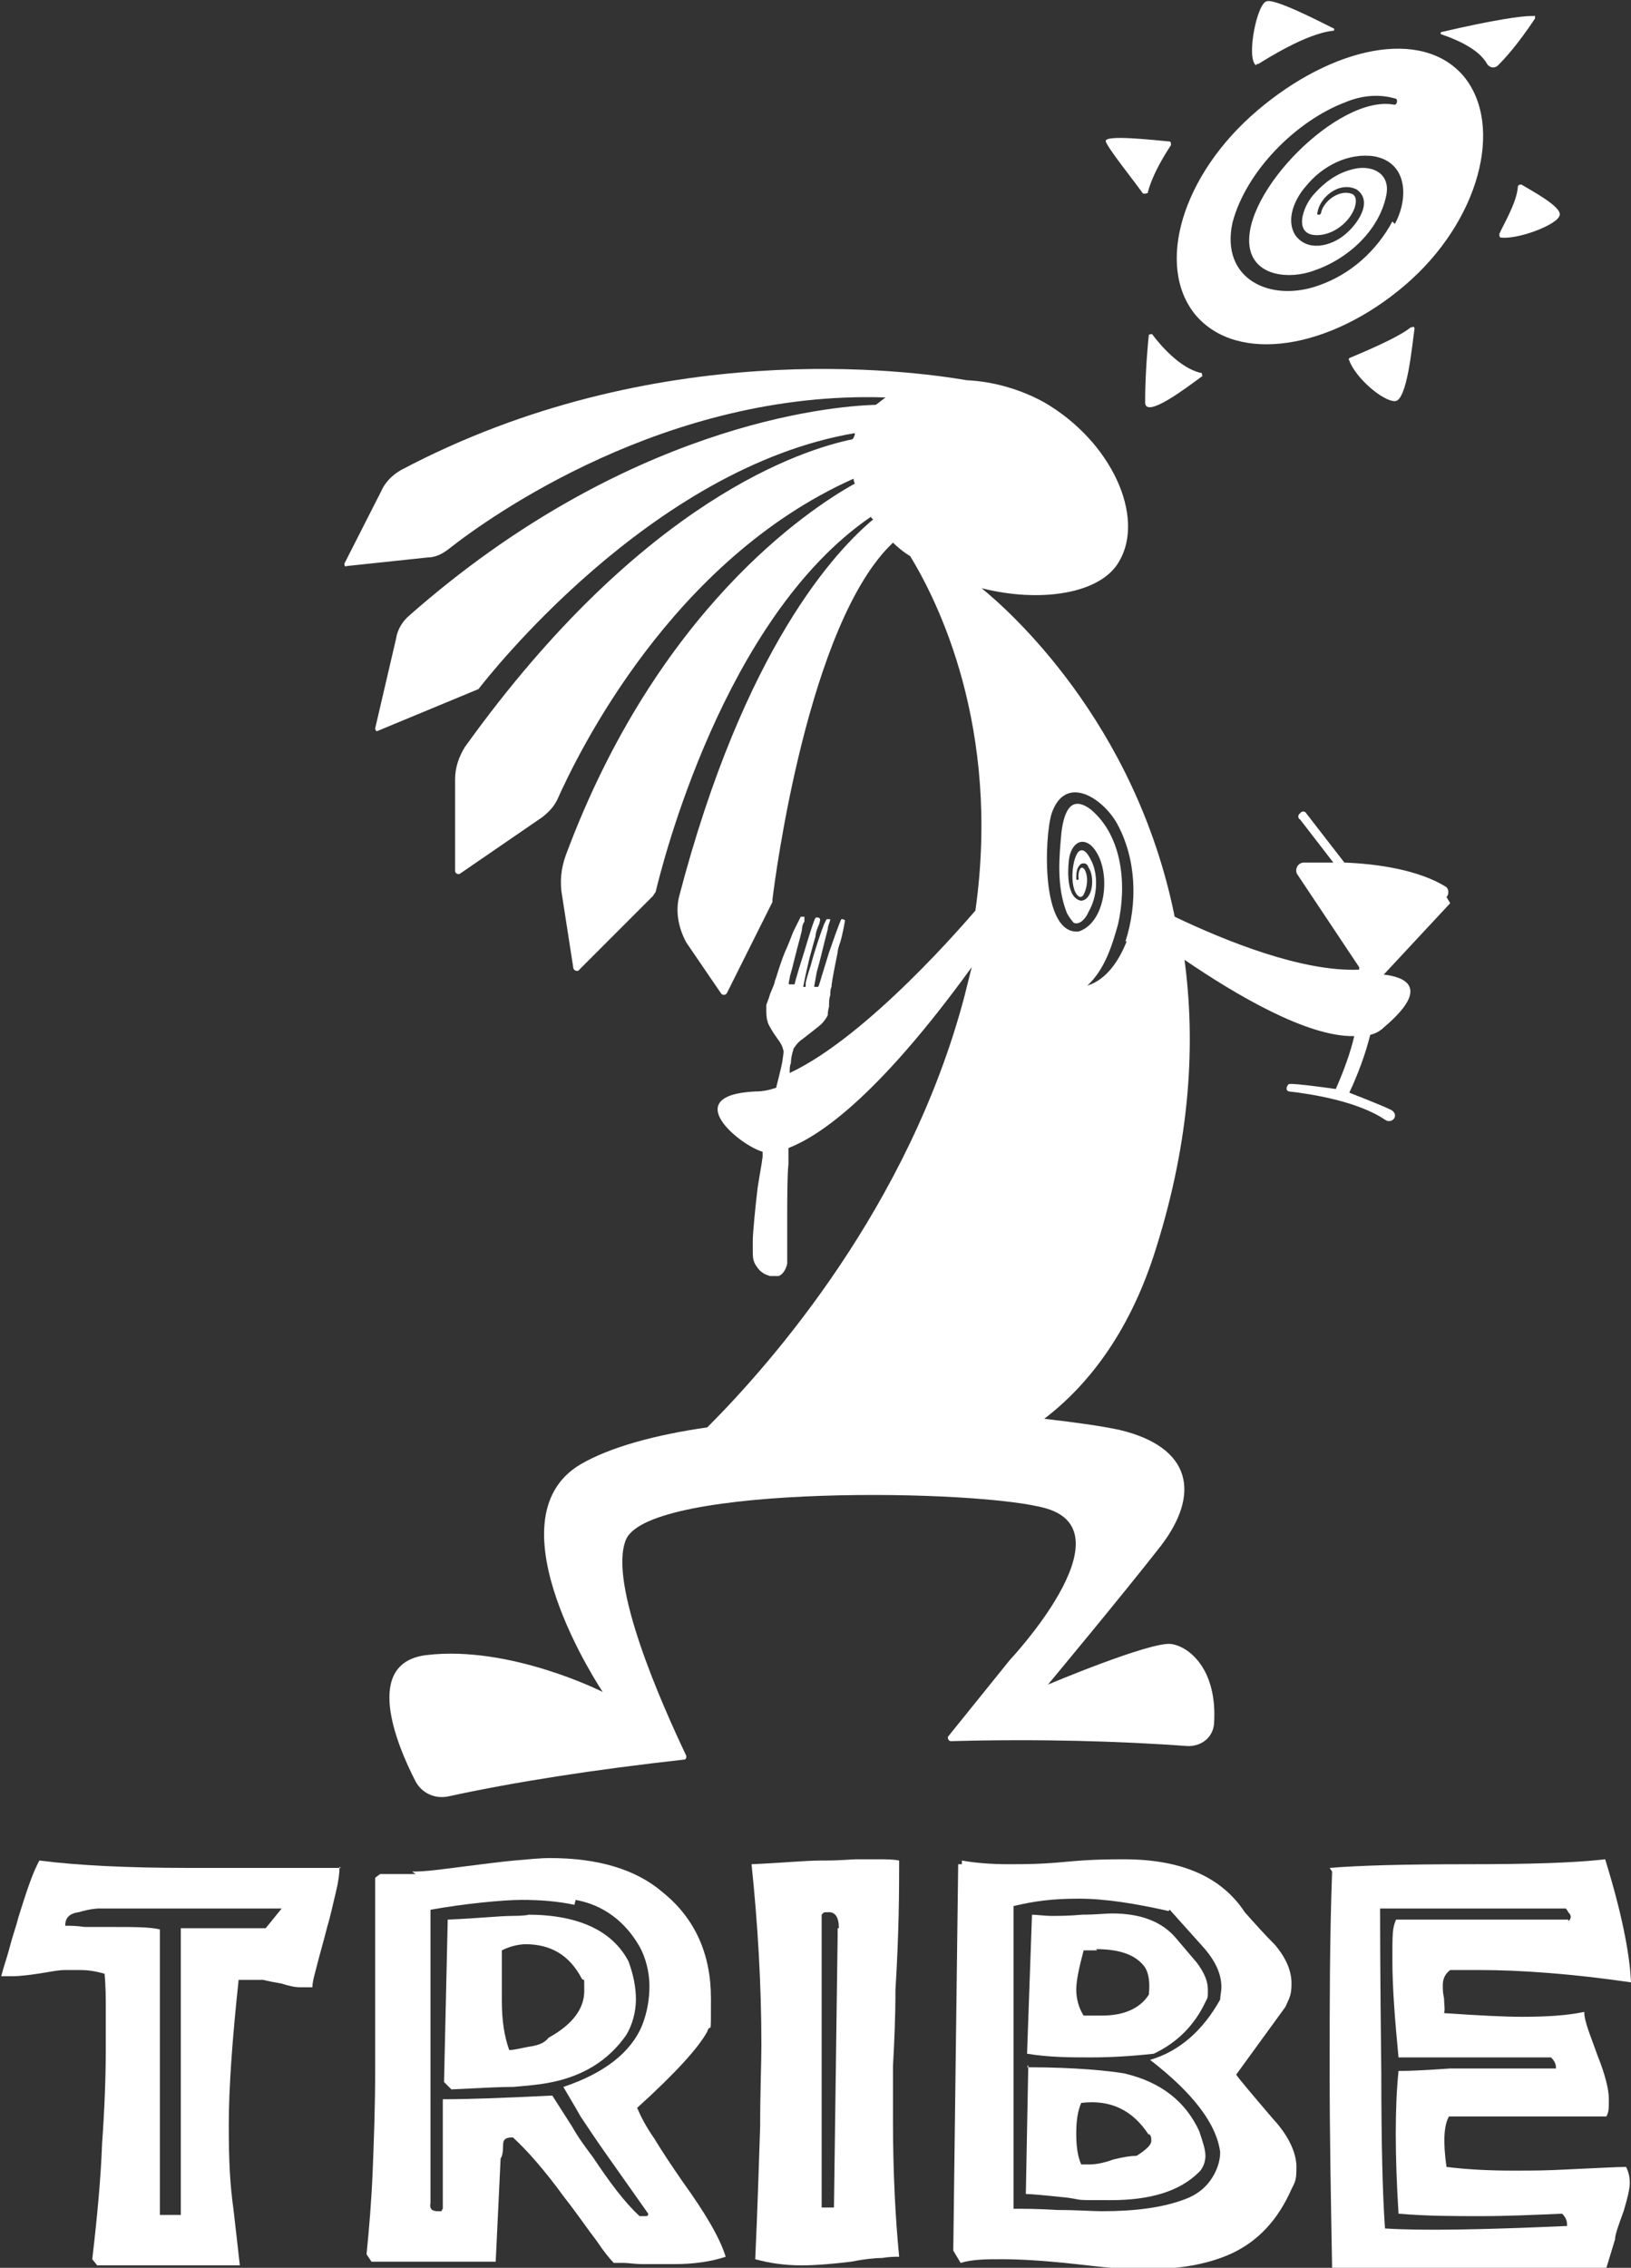
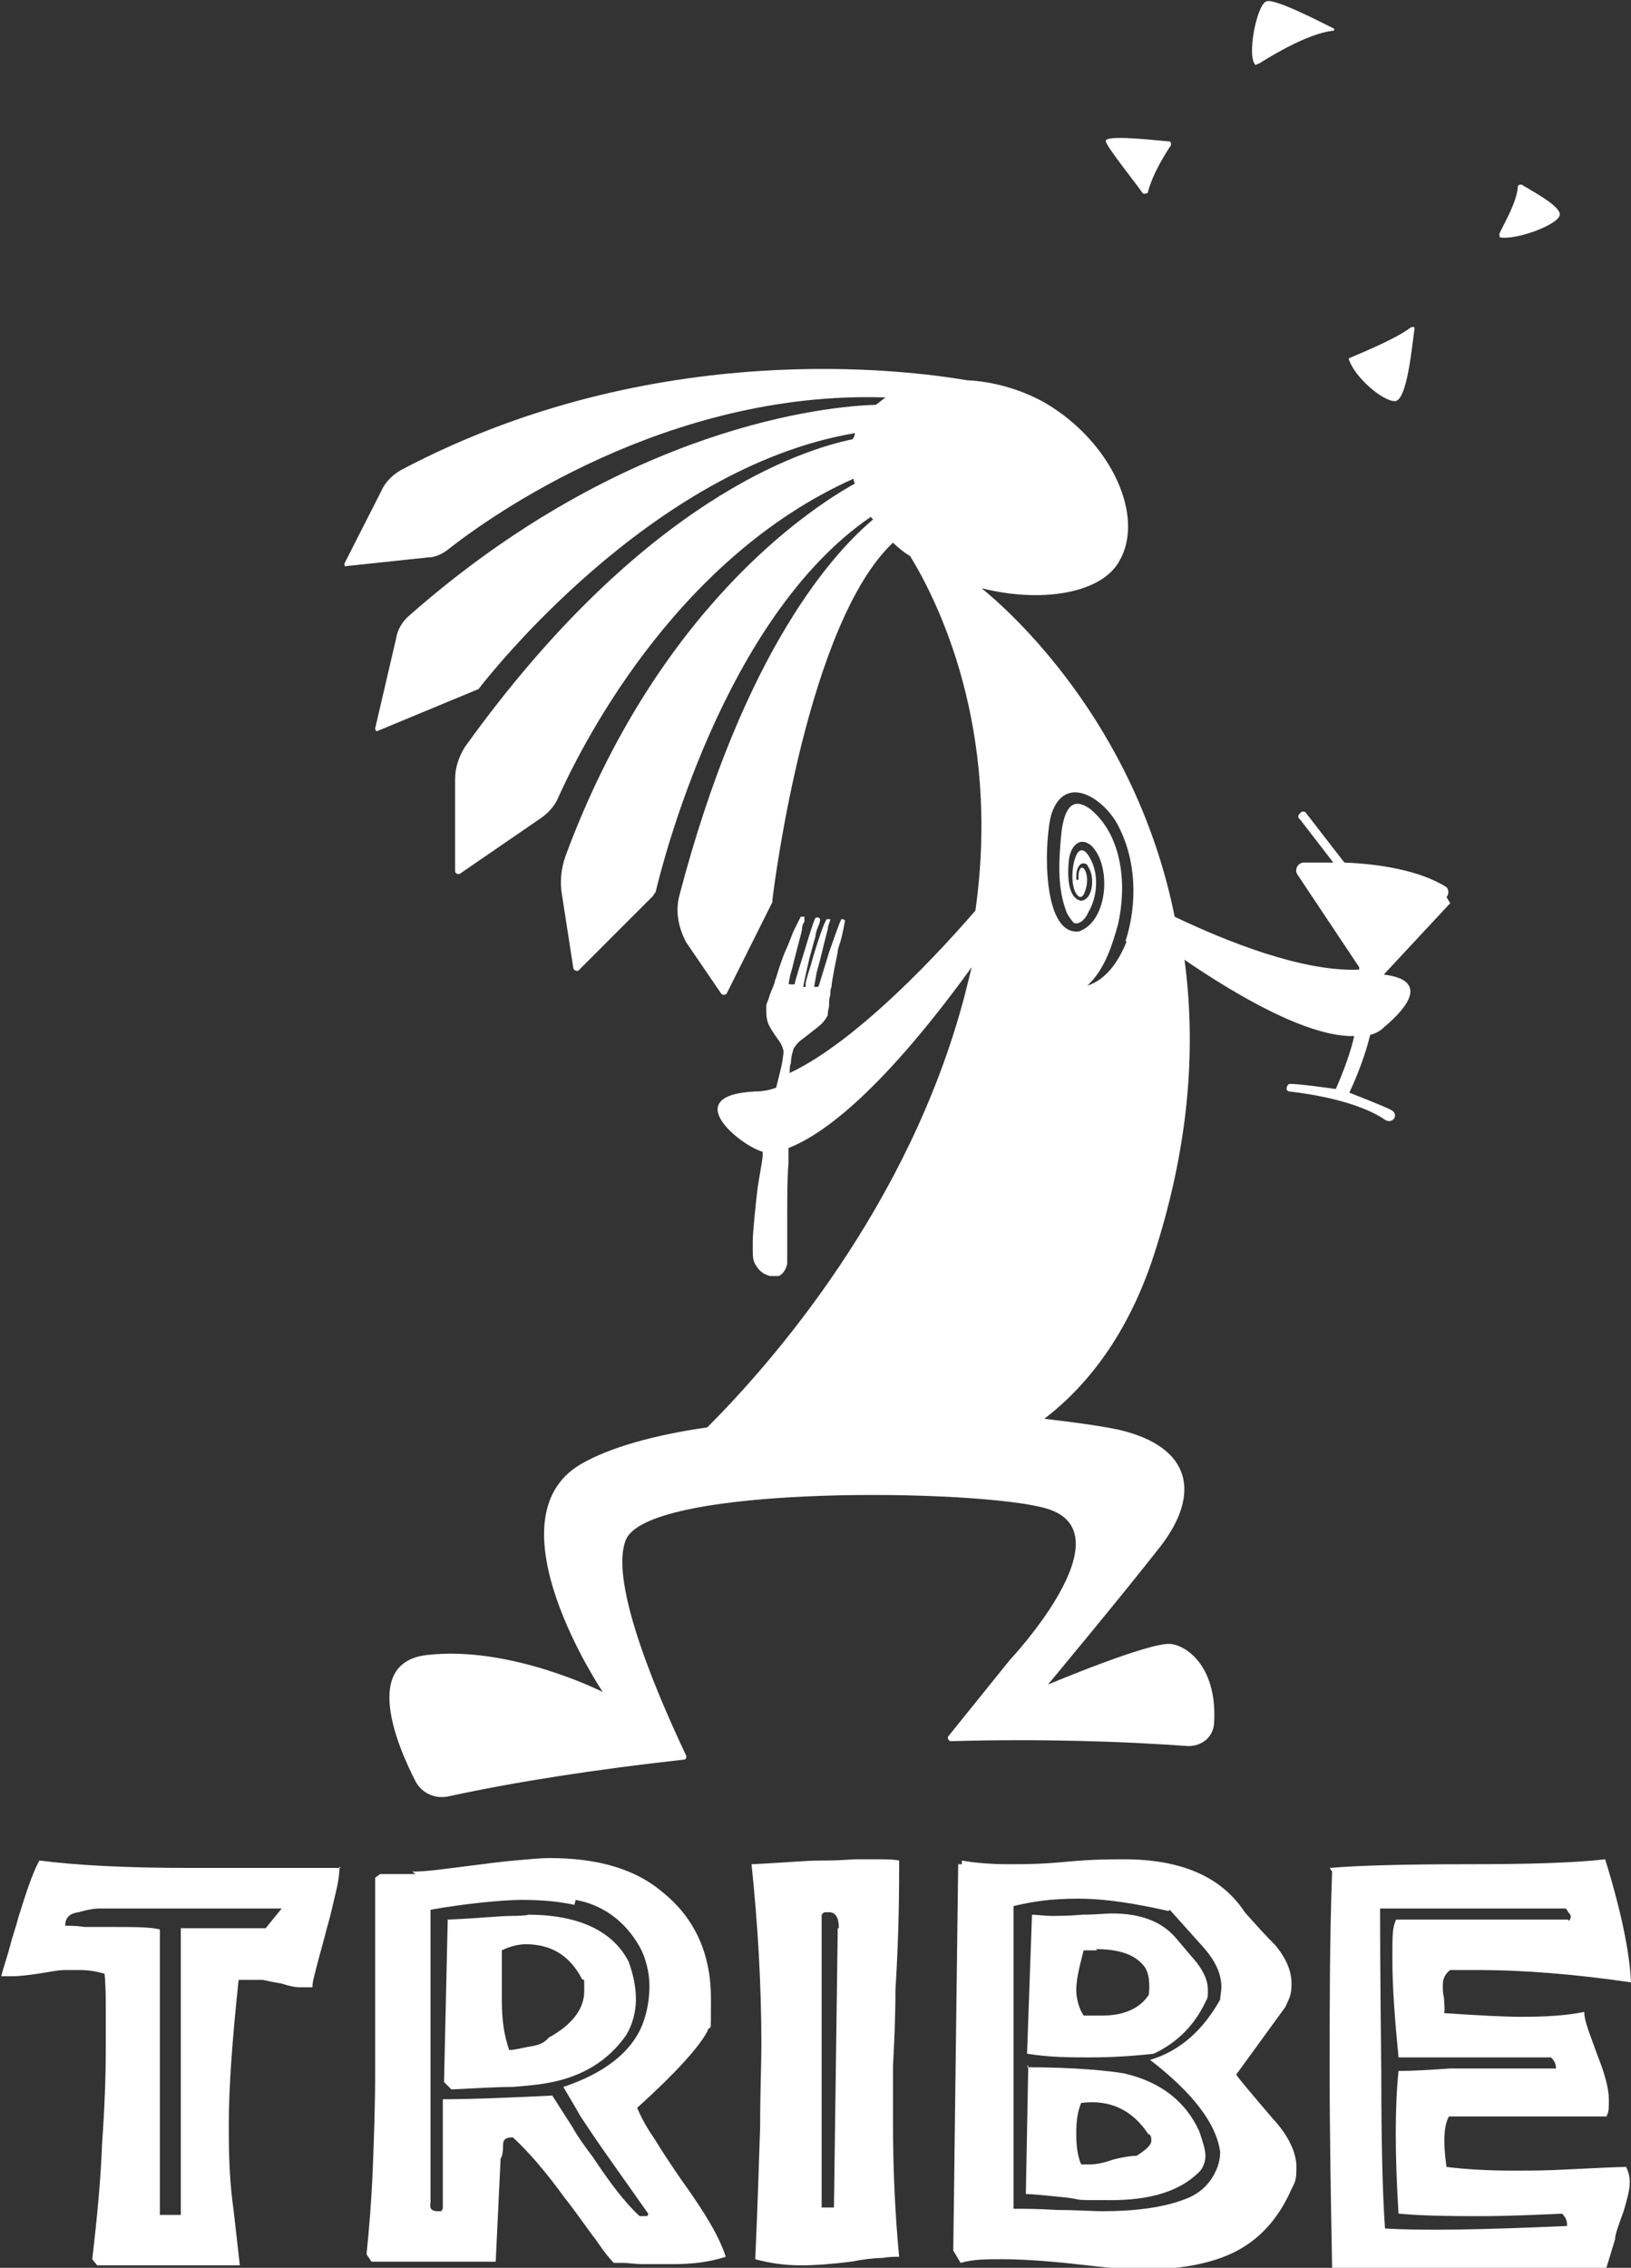
<svg xmlns="http://www.w3.org/2000/svg" id="Laag_2" viewBox="0 0 132.6 184.3">
  <rect x="0" y="0" width="132.6" height="184.3" fill="#333333" stroke="none" />
  <defs>
    <style>.cls-1{fill:#fff;}</style>
  </defs>
  <g id="Laag_1-2">
-     <path class="cls-1" d="M102.2,9c-6.1,5.2-8.3,12.6-5,16.6,3.4,4,10.9,2.8,17-2.4s8.1-13,4.8-17c-3.4-4-10.7-2.4-16.8,2.8ZM113.2,18c-1.3,2.4-3.4,4.3-6,5.2-3.9,1.4-8-.5-7-5.1,1.1-4.2,5.2-8.3,9.2-9.8,1.2-.5,2.6-.7,4-.3.3,0,.2.6-.1.5-4.5-.8-12.4,7.2-11.7,11.6.4,2.4,3.3,2.6,5.2,1.9,2.7-.9,5.3-3.2,5.9-6.1.4-1.9-1.3-2.6-2.9-2.1-1.1.3-2.1,1-2.9,1.9-1,1-1.9,3.6.4,3.4,1.1-.1,2.2-.9,2.7-1.9.2-.4.4-1.1,0-1.4-1-.5-2.4.5-2.6,1.5,0,.2-.4.2-.3,0,.2-1.3,1.8-2.6,3.2-1.9,1.4,1,0,2.9-1,3.7-1.1.9-3,1.4-4,0-.8-1.3,0-3,.9-4,1.3-1.6,3.4-2.7,5.5-2.4,2.8.5,2.8,3.5,1.7,5.5Z" />
    <path class="cls-1" d="M93.3,15.7c.4-1.6,1.5-3.3,1.9-3.9,0-.1,0-.3-.1-.3-1.2-.1-5.4-.6-5.2,0,.2.6,2.3,3.2,3,4.2.1.1.3,0,.4,0Z" />
    <path class="cls-1" d="M102.2,5.2s0,0,.1,0c.5-.3,3.9-2.5,6.1-2.7.1,0,.1-.2,0-.2-1.2-.6-4.7-2.4-5.4-2.2-.8.1-1.7,4.6-.9,5.2Z" />
-     <path class="cls-1" d="M124.5,1.3c-.8,0-3,.3-7.3,1.3-.1,0-.1.2,0,.2.9.3,3,1.1,3.7,2.4.2.3.6.4.9.1.6-.6,1.6-1.7,3-3.8,0-.1,0-.3-.1-.2Z" />
    <path class="cls-1" d="M123.7,15c-.1,0-.3,0-.3.2-.1,1.3-1.2,3.1-1.5,3.8,0,.1,0,.3.1.3,1.3.2,4.6-1,4.8-1.8.2-.7-2.3-2-3.1-2.5Z" />
    <path class="cls-1" d="M114.7,26.6c-1.1.9-4.3,2.2-5,2.5,0,0-.1.1,0,.2.5,1.4,2.7,3.3,3.7,3.3s1.4-4.5,1.6-5.9c0-.1-.1-.2-.2-.1Z" />
-     <path class="cls-1" d="M97.6,30.3c-1.7-.4-3.3-2.3-3.9-3.1,0-.1-.3,0-.3,0-.2,2-.3,3.9-.3,5.5,0,1.4,3.5-1.3,4.6-2.1.1,0,0-.2,0-.3Z" />
    <path class="cls-1" d="M117.6,72.9c.2-.2.2-.6,0-.8-2.2-1.4-5.6-1.9-8.3-2l-3.1-4c-.1-.2-.4-.2-.5,0-.2.1-.2.4,0,.5l2.7,3.5c-1,0-1.8,0-2.4,0-.5,0-.8.6-.5,1l5,7.5s0,0,0,.2c-4.6.2-10.8-2.3-15-4.3-3.2-15.9-13.6-25-15.7-26.7,4.7,1.2,9.7.5,11.2-2.2,2.1-3.6-.6-9.7-6.1-12.9-2-1.1-4.2-1.7-6.3-1.8-4.7-.8-25.4-3.6-46,7.3-.7.4-1.3,1-1.6,1.7l-3,5.9c0,.1,0,.3.2.2l6.6-.7c.6,0,1.2-.3,1.7-.7,3.3-2.6,17.7-12.9,35.5-12.3-.3.2-.5.4-.8.6-3.9.1-20.4,1.7-37.9,17.1-.6.5-1,1.2-1.1,1.9l-1.7,7.3c0,.1.1.3.2.2l8.2-3.4s0,0,0,0c.7-.9,14-18,30.6-20.8,0,0,0,0,0,0,0,.2-.1.4-.2.5-3.9.8-17,4.8-31.5,25-.5.8-.8,1.7-.8,2.6v7.5c0,.2.3.3.4.2l6.7-4.6c.5-.4.9-.8,1.2-1.4,1.7-3.8,9.3-19.5,24.1-26.1,0,.1,0,.2.1.4-3.8,2.1-16.1,10.3-23.5,30.2-.4,1.1-.5,2.2-.3,3.3l.9,5.8c0,.3.4.4.5.2l6-6c0,0,.1-.2.2-.3.5-2.1,5.5-22.3,17.5-30.5,0,0,.1.2.2.2-3,2.5-10.5,10.4-15.8,30.7-.3,1.3,0,2.6.6,3.7l2.8,4.1c.1.2.4.2.5,0l3.7-7.4c0,0,0-.1,0-.2.2-1.7,2.9-22.5,9.8-29,.4.4.9.8,1.4,1.1,2.2,3.6,7.4,13.9,5.3,28.8-.7.8-8.7,10.2-15.1,13.2,0-.3,0-.6.1-.8,0-.4.1-.8.2-1.1,0,0,0-.1.1-.2.2-.3.4-.5.7-.7.5-.4,1.3-1,1.5-1.2.2-.2.4-.5.5-.7,0-.2,0-.3.1-.7,0-.3,0-.7.1-.9,0-.2,0-.5.1-.7,0-.4.4-2.3.5-2.8,0-.2.1-.5.2-.8.2-.6.4-1.8.4-1.8,0,0-.1-.1-.2-.1,0,0,0,0-.1,0,0,0-.1.1-1,2.7-.9,2.9-.8,2.7-.9,2.8,0,0-.2,0-.3,0,0,0,0,0,0-.1,0,0,.1-.5.2-1.1.3-1,.5-2,.9-3.5,0-.3.2-.6.2-.8,0,0,0,0,0,0,0,0-.2,0-.3,0,0,0,0,0-.2.4-.2.5-.7,1.9-1.1,3.4-.2.6-.4,1.3-.4,1.4,0,0,0,.2,0,.3,0,0,0,0,0,0-.1,0-.2,0-.2,0,0,0,.1-.6.5-2.3.2-.7.4-1.5.5-1.8,0-.3.2-.8.3-1,.1-.4.1-.4,0-.5,0,0-.2-.1-.3,0,0,0-.1,0-.9,2.7-.8,2.5-.8,2.7-.8,2.7,0,0-.3,0-.4,0-.1,0-.1-.1,0-.5,0-.2.2-.7.3-1.2.5-2,.7-2.6.7-2.8,0-.2.1-.5.2-.6,0-.3,0-.4,0-.4,0,0-.2,0-.3,0,0,0,0,0-.6,1.2-.2.5-.5,1.3-.7,1.7-.2.5-.4,1.1-.5,1.4-.1.3-.2.7-.3.9,0,.2-.2.6-.4,1.1-.1.4-.3.8-.3.9,0,.1,0,.3,0,.4,0,.2,0,.6.1.9,0,.2.5,1,.8,1.4.3.4.4.6.5,1,0,.2,0,.2-.1.9-.1.5-.2.9-.5,2.1-.6.2-1.1.3-1.7.3-6.3.3-1.2,4.4.6,4.9,0,.2,0,.3,0,.4-.1.8-.2,1.2-.4,2.5-.2,1.6-.4,3.8-.4,4.3,0,.2,0,.6,0,.8,0,.5,0,.9.3,1.3.2.3.3.4.6.6.2.1.2.1.5.2.3,0,.5,0,.7,0,.3-.1.6-.5.7-1,0,0,0-2.1,0-3.7,0-1.2,0-3.5.1-4.4,0-.3,0-.8,0-1.3,2.3-.9,7-3.8,14.9-14.7-.2.8-.4,1.6-.6,2.4-4.5,17-15.6,29.7-20.9,35-4.2.6-7.9,1.6-10.3,3-7.6,4.5,1.8,18.5,1.8,18.5,0,0-7.5-3.8-14.3-3-5.2.6-2.5,7.2-.9,10.3.5.9,1.5,1.4,2.6,1.2,5.5-1.2,12-2.2,19.2-3,.2,0,.2-.2.2-.3-2-4.2-6.4-14.1-4.9-17.6,2-4.5,28.9-4.1,34.2-2.5,6.7,2-3,12.3-3,12.3l-5,6.2c-.1.1,0,.4.2.4,7.2-.2,13.8,0,19.3.4,1.1,0,2-.7,2.1-1.8.3-4.4-2-6.3-3.5-6.5-1.7-.2-10,3.3-10,3.3,0,0,6-7.2,9.2-11.3,3.2-4.2,2.5-8-3.4-9.4-1.4-.3-3.5-.6-6.1-.9,3.8-2.9,7.1-7.4,9.1-13.9,2.8-8.9,3.2-16.7,2.3-23.4,4.1,2.8,10,6.3,13.8,6.2-.3,1.3-.8,2.7-1.5,4.3,0,0-3.5-.5-3.8-.4-.1,0-.4.5,0,.6,1.8.2,5.6.8,7.8,2.3.6.4,1.2-.4.5-.8-.8-.4-3.4-1.4-3.4-1.4.7-1.5,1.3-3.1,1.7-4.7.4-.1.8-.3,1.1-.6,4.5-3.8.7-4.2,0-4.3,0,0,0,0,0,0l5.4-5.8ZM91.6,76.5c-.6,1.5-1.6,3.1-3.2,3.6,1.4-1.3,2-3.2,2.5-5,.7-3.1.4-7.1-2.2-9.3-1.7-1.3-2.2.3-2.4,1.8-.2,2.1-.4,4.4.4,6.5.1.3.5.8.6.9.5.2,1-.4,1.2-.9.7-1.2.8-2.8.3-4-.2-.4-.6-1.3-1.1-.9-.6.6-.8,3.3.1,3.7,0,0,.2,0,.3-.2.3-.6.4-1.4.1-2-.4-.6-.6.4-.5.7,0,.1-.2.2-.2,0,0-.4,0-.9.4-1.2.3-.1.5,0,.6.3.5.7.4,2.6-.6,2.7-1.2-.2-1.1-2.4-1-3.3.1-1,.8-2,1.8-1.2,1.7,1.6,1.4,6.2-1,7-3.1.3-2.8-7.7-2.2-9.6,1.1-3.2,4.1-1.3,5.3.8,1.6,2.9,1.7,6.5.7,9.6Z" />
    <path class="cls-1" d="M27.6,151.7c0,.6-.1,1.3-.3,2.1-.2.8-.4,1.8-.7,2.8-.3,1.2-.6,2.2-.8,3-.2.8-.4,1.4-.4,1.9-.3,0-.6,0-1,0-.4,0-.9-.1-1.5-.3-.6-.1-1.1-.2-1.5-.3-.4,0-.8,0-1.1,0h-.5c-.1,0-.3,0-.4,0-.5,4.7-.8,8.7-.8,11.8s.1,4.8.4,7l.5,4.4H7.9l-.4-.5c.4-3.4.7-6.6.8-9.4.2-2.8.3-5.4.3-7.7s0-2.1,0-3.1c0-1,0-2-.1-3-.7-.2-1.3-.3-2-.3s-.7,0-1.2,0c-.5,0-1,.1-1.6.2-1.2.2-2.1.3-2.6.3s-.3,0-.5,0c-.2,0-.3,0-.5,0,.2-.8.5-1.6.7-2.4.2-.8.5-1.6.7-2.4.6-1.9,1.1-3.5,1.7-4.6,3.1.4,7.2.6,12.1.6,4.5,0,7.7,0,9.8,0s3,0,2.6,0ZM22.9,155.1H8c0,0-.6,0-1.6.3-.8.1-1.1.5-1.1,1.1.4,0,.9,0,1.6.1.6,0,1.4,0,2.3,0,1.7,0,3,0,3.8.2v23.2h1.7s0-23,0-23v-.3h6.9l1.3-1.6Z" />
    <path class="cls-1" d="M33.5,152.1c1.2,0,2.5-.2,4.1-.4,1.6-.2,3.1-.4,4.2-.5,1.2-.1,2.1-.2,2.9-.2,3.9,0,7,.9,9.2,2.8,2.6,2.1,3.9,5,3.9,8.6s0,1.8-.3,2.7c-.7,1.3-2.6,3.4-5.7,6.2.3.7.7,1.5,1.4,2.5.6,1,1.4,2.2,2.3,3.5,1.8,2.5,3,4.5,3.5,6.1-1.2.4-2.6.6-4.2.6s-.7,0-1.1,0c-.4,0-.9,0-1.4,0-.7,0-1.2-.1-1.6-.1-.4,0-.7,0-.8,0-.3-.3-.8-.9-1.4-1.8-.7-.9-1.5-2.1-2.6-3.5-1.6-2.2-3-3.8-4.2-4.9-.5,0-.8.1-.8.6,0,.7-.1,1-.2,1.1l-.4,8.4h-10.1l-.4-.6c.2-2,.4-4.3.5-6.8.1-2.5.2-5.2.2-8.1v-3.1c0-1.3,0-3,0-4.9,0-1.6,0-3.1,0-4.4,0-1.3,0-2.4,0-3.3l.4-.3c.7,0,1.7,0,2.9,0ZM46.7,154.8c-1.4-.3-2.8-.4-4.3-.4s-4.6.3-7.4.8v23.8c-.1.5.1.7.6.7s.2,0,.4-.2v-8.9c2,0,4.9-.1,8.9-.3.5.8,1.1,1.7,1.6,2.5.5.9,1.1,1.7,1.7,2.5,1.4,2.1,2.6,3.7,3.8,4.8,0,0-.1,0,0,0,0,0,.2,0,.4,0,.2,0,.3,0,.3-.2l-3.6-5.1c-.7-1-1.3-1.9-1.9-2.8-.5-.9-1-1.7-1.4-2.4,3.3-1.1,5.5-2.8,6.4-5,.4-1,.6-2.1.6-3.2s-.3-2.3-.8-3.2c-1.2-2.1-3-3.4-5.2-3.8ZM41.6,155.7c1.1,0,1.5-.1,1.3-.1,4.1,0,6.9,1.3,8.2,3.8.4,1.1.6,2.1.6,3.1s-.3,2.1-.8,2.9c-1.4,2-3.5,3.4-6.5,3.9-.5.1-1.5.2-2.7.3-1.3,0-2.9.1-5,.2l-.6-.6.3-13.2c2.5-.1,4.2-.3,5.3-.3ZM42.8,158c-.7,0-1.4.2-2,.5v4.1c0,1.6.2,2.9.6,4,.5,0,1.1-.2,1.8-.3.6-.1,1.1-.3,1.4-.7,2-1.1,2.9-2.4,2.9-3.8s0-.7-.2-1c-1-1.9-2.5-2.8-4.6-2.8Z" />
    <path class="cls-1" d="M67,151.2c1.4,0,2.2-.1,2.6-.1.6,0,1.2,0,1.8,0,.6,0,1.2,0,1.7.1,0,2.2,0,5.7-.3,10.5,0,2.3-.1,4.4-.2,6.2,0,1.8,0,3.3,0,4.5,0,4.2.2,7.9.5,11-.3,0-.8,0-1.4.1-.6,0-1.5.1-2.5.3-1.6.2-3,.3-4,.3-1.5,0-2.7-.2-3.8-.5.2-4.3.3-7.9.4-10.8,0-2.9.1-5.1.1-6.6,0-5-.3-9.9-.8-14.7,2.4-.1,4.3-.3,5.7-.3ZM68.2,156.7c0-.9-.3-1.3-.8-1.3s-.4,0-.6.2v23.8h1l.3-22.1c0-.2,0-.4,0-.6Z" />
    <path class="cls-1" d="M78.2,151.2c1.1.2,2.4.3,3.8.3s2.6,0,4.7-.2c2.1-.2,3.6-.2,4.7-.2,4.6,0,7.9,1.4,9.8,4.3.8.9,1.6,1.8,2.5,2.7.9,1.1,1.3,2.1,1.3,3.1s-.2,1.2-.5,1.9l-4,5.5c.2.3,1.2,1.5,3,3.6,1.3,1.4,1.9,2.8,1.9,3.9s-.1,1.2-.4,1.8c-1.1,2.5-2.7,4.2-4.8,5.2-1.7.8-4,1.3-6.7,1.3s-3.3-.1-6-.4-4.7-.4-6-.4-2.4,0-3.4.3l-.6-1,.4-31.4h.3ZM95,155.3c-2.7-.6-5.1-1-7.3-1s-3.6.2-5.3.6v24.6c.8,0,2,0,3.6.1,1.6,0,2.8.1,3.6.1,2.7,0,5-.3,6.8-1,.8-.3,1.5-.8,2-1.5.5-.7.8-1.5.8-2.3-.3-2.3-2.2-4.8-5.7-7.5,2.4-.7,4.3-2.4,5.7-4.9,0-.3.1-.7.1-1,0-1.1-.5-2.2-1.6-3.4-.9-1-1.7-1.9-2.6-2.9ZM83.8,155.6c.5,0,1.1.1,1.7.1s1.4,0,2.5-.1c1.1,0,1.9-.1,2.4-.1,2.4,0,4.1.7,5.2,2,.6.7,1.1,1.3,1.7,2,.6.8.9,1.5.9,2.2s0,.6-.2,1c-.9,1.9-2.3,3.3-4.2,4.2-1.8.2-3.5.3-5.1.3s-3.4,0-5.2-.3l.4-11.3ZM83.5,168c4,0,6.7.3,7.9.5,3,.7,5,2.3,6.1,4.7.3.9.5,1.5.5,2s-.2,1-.5,1.3c-1.6,1.6-4,2.3-7.2,2.3s-2.1,0-3.5-.2c-1.9-.2-3-.3-3.4-.3l.2-10.5ZM89.2,158.5c-.3,0-.7,0-1.1,0-.4,1.5-.6,2.5-.6,3.2s.2,1.5.6,2.1c.7,0,1.2,0,1.5,0,1.8,0,3.1-.6,3.8-1.7.1-1,0-1.7-.3-2.2-.7-1-2-1.5-4-1.5ZM93.4,173.5c-1.3-2-3.1-2.9-5.5-2.6-.3.7-.4,1.5-.4,2.5s.1,1.8.4,2.5c.2,0,.5,0,.7,0,.4,0,1.1-.1,1.9-.4.8-.2,1.4-.3,1.9-.3.8-.5,1.2-.9,1.2-1.2s0-.4-.2-.6Z" />
    <path class="cls-1" d="M108.1,151.8c2.4-.2,6.1-.3,11.2-.3,4.9,0,8.6-.1,11.2-.4,1.3,4.2,2,7.6,2.1,10-4.8-.7-9-1-12.3-1s-1.6,0-2.4,0c-.4.3-.6.7-.6,1.2s0,.6.1,1.1c0,.5.1.9,0,1.2,2.9.2,5,.3,6.3.3,2,0,3.7-.1,5.1-.4,0,.8.5,1.9,1.1,3.6.6,1.5.9,2.7.9,3.5s0,1-.2,1.4h-12.8c-.4.7-.5,2-.2,4.1,1.6.2,3.4.3,5.3.3s2.7,0,4.6-.1c2.3-.1,3.9-.2,4.7-.2.2.4.3.8.3,1.3s-.2,1.3-.5,2.3c-.4,1.1-.7,1.9-.7,2.3l-.7,2.3h-22.3c-.1-5.5-.2-10.9-.2-16.1s0-10.6.2-16.1ZM127.5,156.1c.1,0,.2-.2.2-.3s0-.2-.2-.4c-.1-.2-.2-.3-.2-.3h-15.1c0,.6,0,5.1.1,13.4,0,5.6.1,9.8.3,12.6,3,.2,8,.1,14.8-.2,0-.3,0-.6-.4-1-2.3.1-4.5.2-6.6.2s-4.4,0-6.7-.2c-.3-4.8-.3-8.7,0-11.6,1.3,0,2.7-.1,4.2-.2,1,0,2.4,0,4.1,0,2,0,3.5,0,4.5,0,0-.2,0-.5-.4-.9h-12.4c-.3-3.1-.5-5.7-.5-7.9s0-2.6.3-3.3h14Z" />
  </g>
</svg>